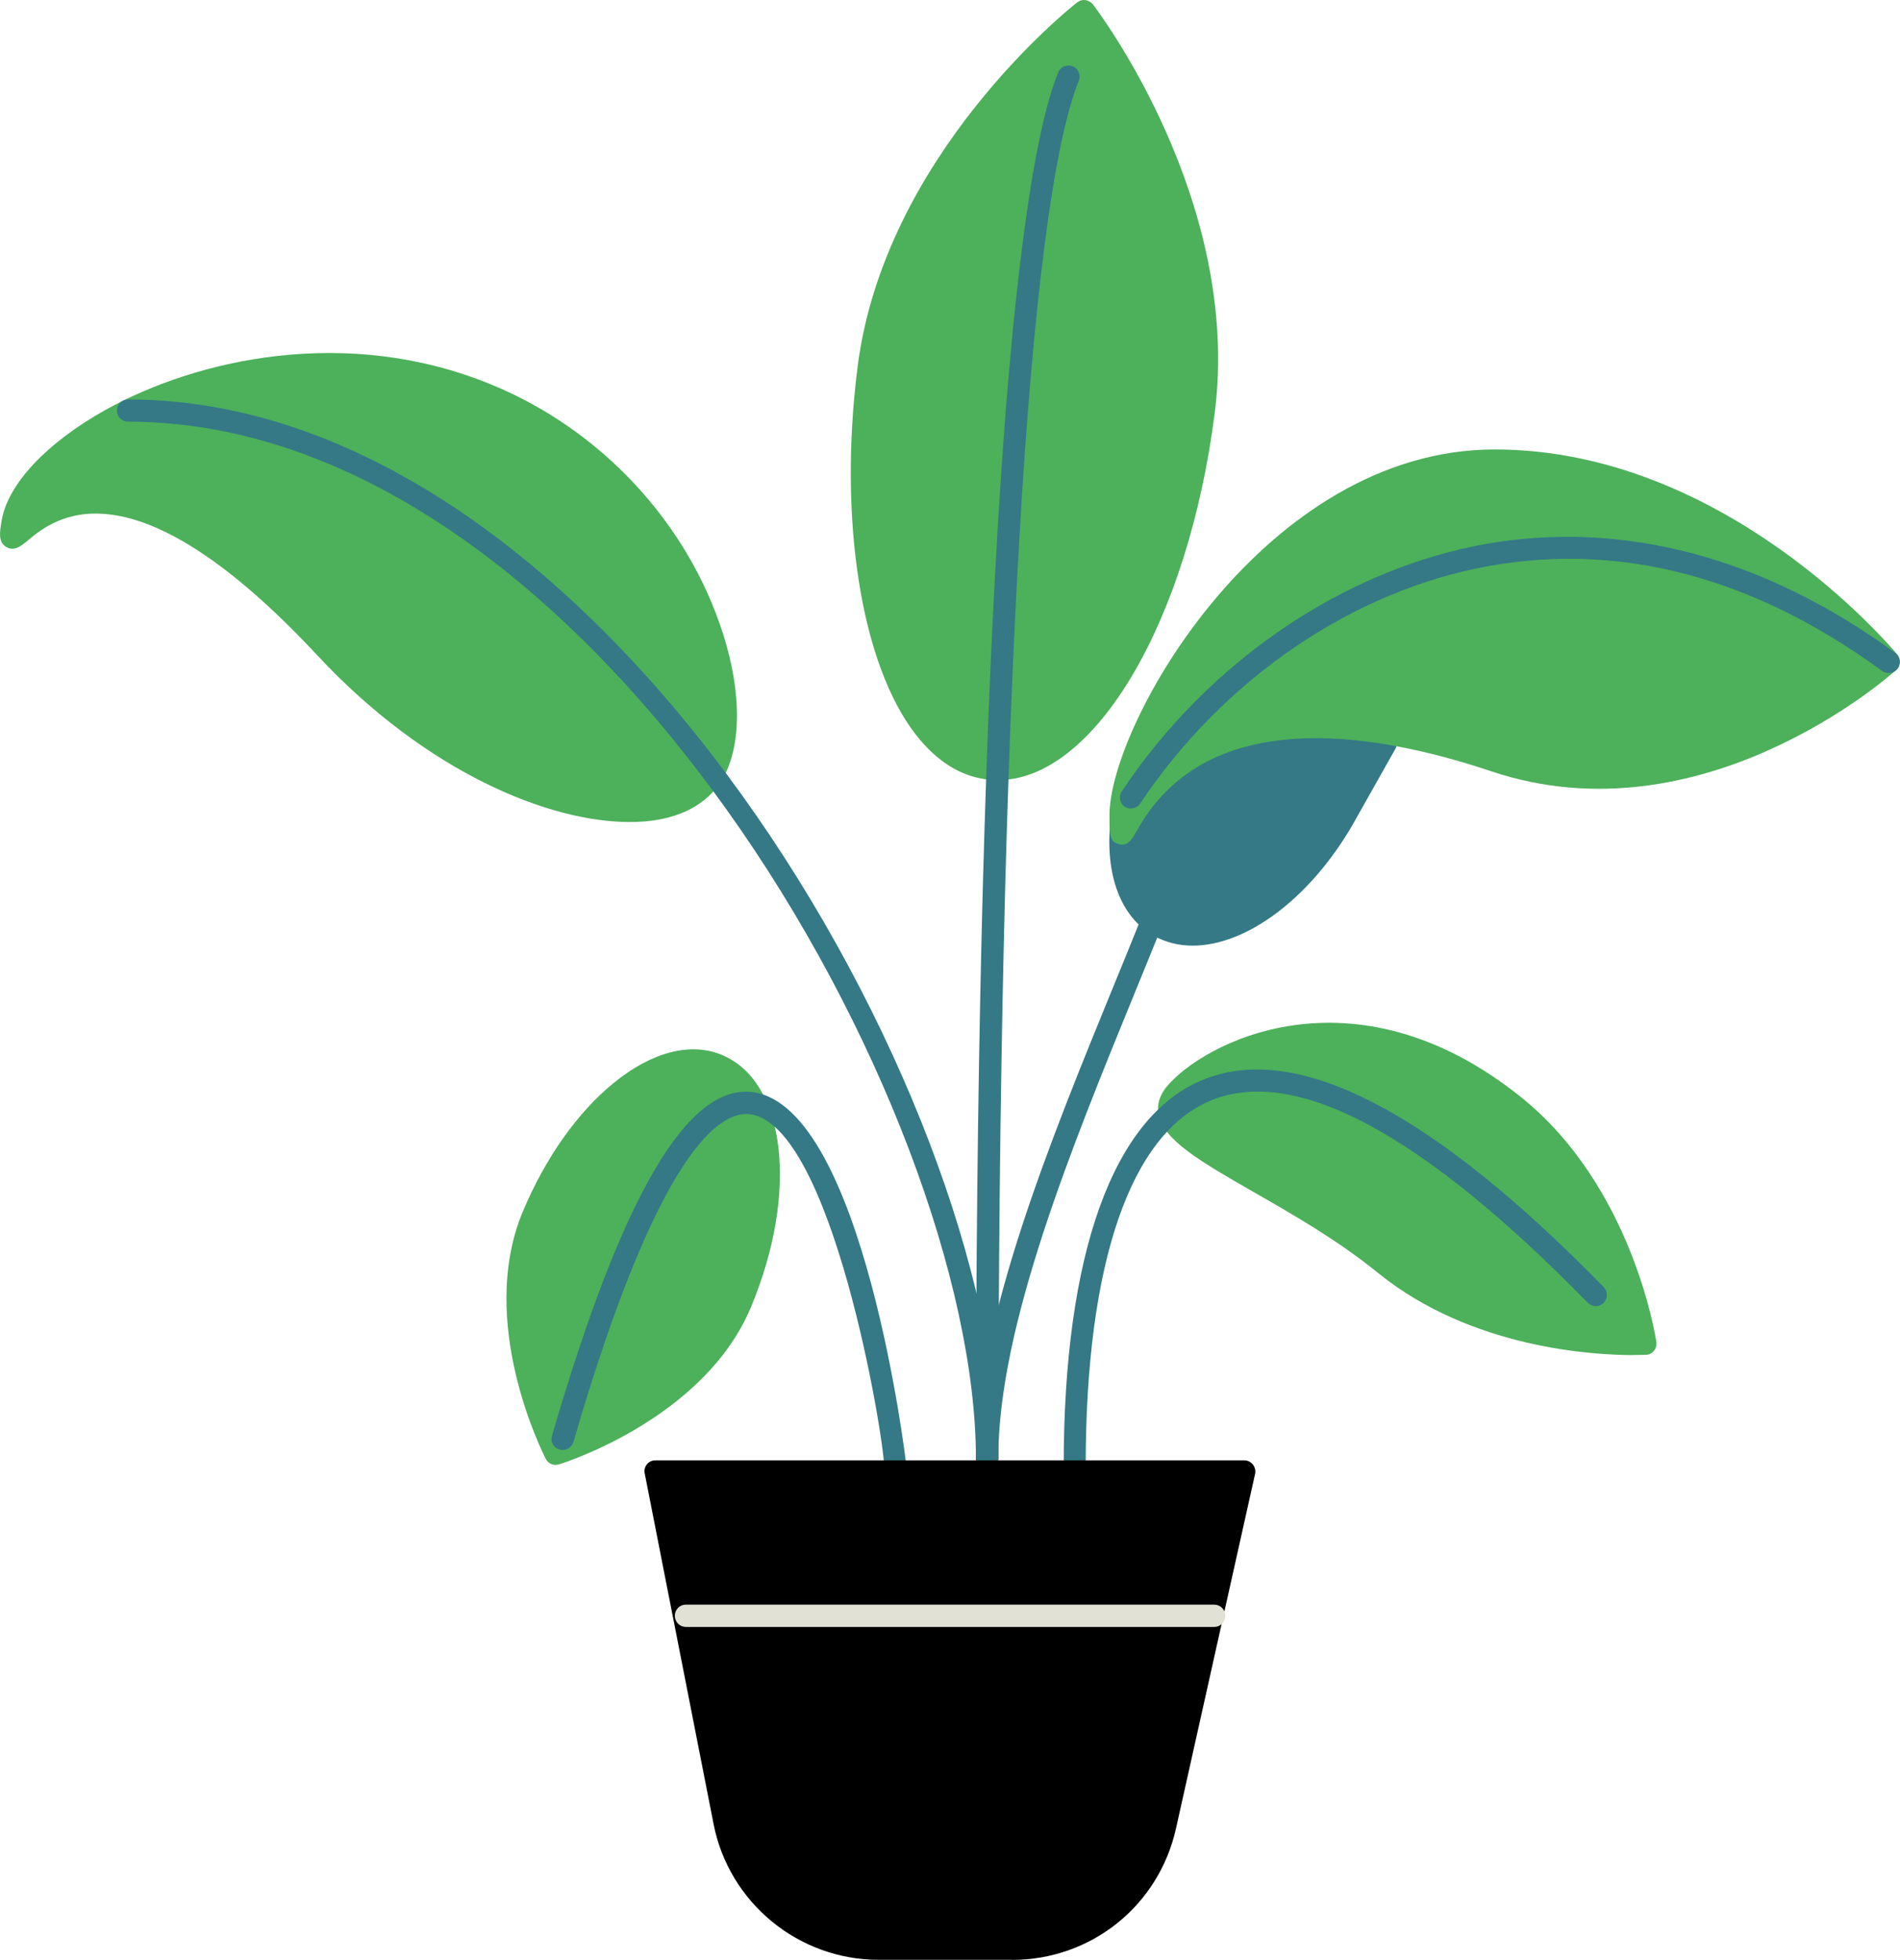
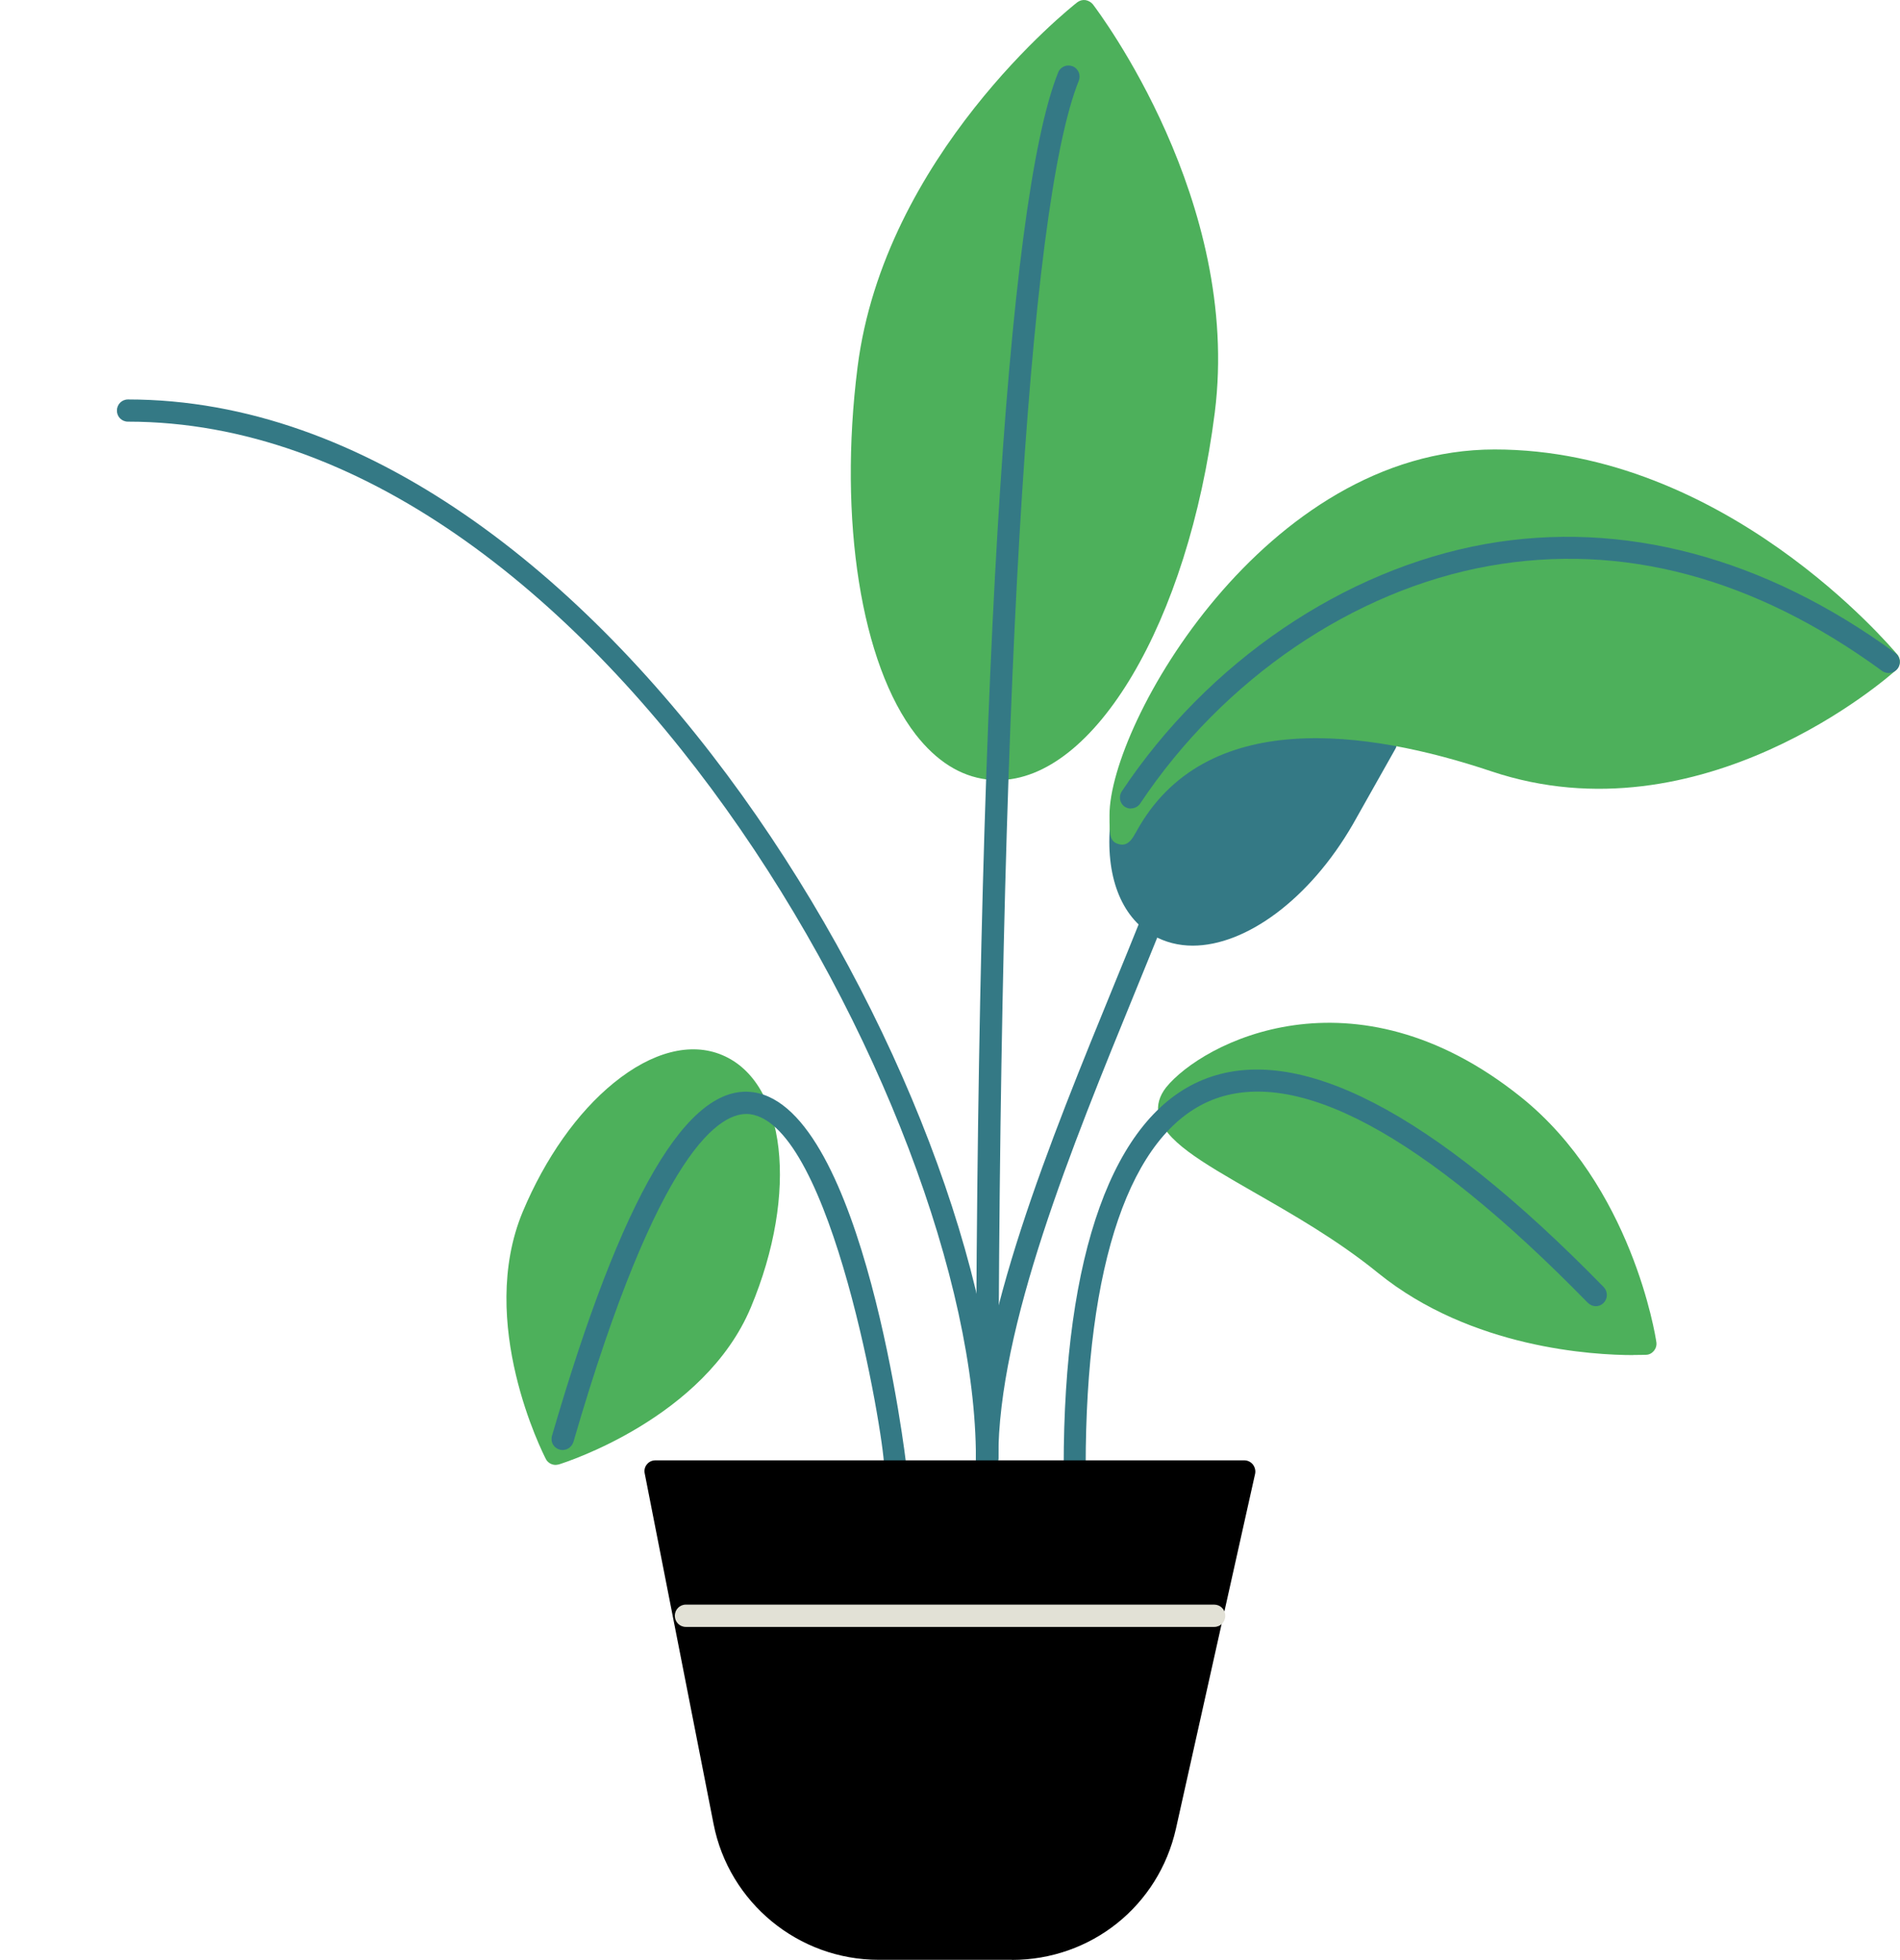
<svg xmlns="http://www.w3.org/2000/svg" id="Layer_2" data-name="Layer 2" viewBox="0 0 196.13 202.23">
  <defs>
    <style>
      .cls-1 {
        fill: #4db05b;
      }

      .cls-1, .cls-2, .cls-3, .cls-4 {
        stroke-width: 0px;
      }

      .cls-2 {
        fill: #347985;
      }

      .cls-3 {
        fill: #000;
      }

      .cls-4 {
        fill: #e2e1d6;
      }
    </style>
  </defs>
  <g id="illustraties">
    <g>
      <path class="cls-1" d="M102.99,80.5c-.36,0-.76-.02-1.12-.07-2.75-.34-5.21-1.9-7.34-4.63-5.64-7.27-8-22.15-6.01-37.9l1.15.14-1.15-.14C91.27,16.11,110.38.88,111.2.24c.25-.19.55-.27.85-.23.3.05.57.21.76.43.62.83,15.34,20.29,12.59,42.11-2.75,21.69-12.45,37.95-22.4,37.95h0Z" />
      <path class="cls-1" d="M57.35,151.16c-.41,0-.82-.23-1.01-.62-.29-.57-7.15-14.06-2.38-25.5,2.32-5.53,5.64-10.25,9.4-13.3,3.95-3.21,7.94-4.24,11.19-2.87,6.6,2.77,7.91,14.2,2.96,26.03-4.79,11.44-19.22,16.03-19.82,16.21-.11.02-.23.05-.34.05" />
      <path class="cls-1" d="M168.6,139.83c-4.11,0-16.72-.69-26.33-8.46-4.24-3.45-8.88-6.08-12.96-8.42-5.34-3.07-9.22-5.3-9.72-7.96-.18-.96.09-1.9.78-2.78,3.71-4.58,19.31-12.86,36.6.97,11.47,9.17,13.92,24.65,14.01,25.32.05.32-.05.64-.25.89-.21.25-.5.41-.82.41-.09,0-.55.02-1.3.02" />
-       <path class="cls-1" d="M64.95,84.82c-8.3,0-20.93-5.13-32.15-17.15C13.44,46.89,5.46,53.59,2.85,55.79c-.67.55-1.36,1.12-2.18.67-.87-.5-.71-1.49-.5-2.75.64-3.76,4.65-8.03,10.73-11.42,9.47-5.26,24.88-8.72,39.74-2.64,11.35,4.63,20.32,14.24,23.99,25.73,1.99,6.21,1.92,11.9-.19,15.23-1.51,2.39-4.22,3.83-7.84,4.15-.5.04-1.08.06-1.65.06" />
      <path class="cls-2" d="M142.04,76.17c.32-.55,1.01-.76,1.56-.44.55.32.76,1.01.43,1.56l-4.38,7.77c-4.49,7.77-11.07,12.52-16.53,12.52-1.46,0-2.84-.35-4.08-1.05-3.33-1.93-4.96-6.17-4.43-11.65.07-.64.64-1.1,1.26-1.03.62.07,11.84-10.94,11.77-10.31" />
      <path class="cls-2" d="M110.95,152.47c-.64,0-1.15-.51-1.15-1.15,0-21.95,5.11-36.12,14.38-39.9,9.7-3.96,23.62,3.23,41.37,21.4.43.46.43,1.17-.02,1.63-.46.46-1.17.44-1.63-.02-17.04-17.43-30.11-24.45-38.87-20.89-8.35,3.42-12.96,16.83-12.96,37.79.03.64-.48,1.15-1.12,1.15h0Z" />
      <path class="cls-2" d="M101.89,151.64c-.64,0-1.15-.51-1.15-1.15,0-36.14-39.63-106.98-87.53-106.98-.64,0-1.14-.5-1.14-1.14s.5-1.15,1.14-1.15c49.17,0,89.83,72.35,89.83,109.27,0,.64-.5,1.15-1.15,1.15" />
      <path class="cls-2" d="M92.42,152.47c-.64,0-1.15-.51-1.15-1.15-.06-3.28-5.39-35.23-13.85-36.35-3.01-.36-9.4,3.47-18.23,33.83-.19.59-.81.96-1.43.78-.62-.18-.96-.8-.78-1.42,7.22-24.81,14.04-36.44,20.8-35.45,11.37,1.63,15.78,38.25,15.78,38.6,0,.67-.5,1.17-1.15,1.17" />
      <path class="cls-2" d="M101.89,151.64c-.64,0-1.15-.51-1.15-1.15,0-77.54,3.1-129.66,8.49-143.01.23-.6.92-.87,1.49-.64.6.23.87.92.64,1.49-5.27,13.09-8.3,64.9-8.3,142.14-.02.66-.52,1.17-1.17,1.17h0Z" />
      <path class="cls-2" d="M101.89,151.64c-.64,0-1.15-.51-1.15-1.15,0-14.04,7.64-32.7,14.38-49.16.85-2.09,1.7-4.13,2.5-6.15.23-.6.92-.87,1.49-.64.6.23.87.92.64,1.49-.81,2.02-1.66,4.06-2.5,6.14-6.65,16.26-14.2,34.7-14.2,48.3-.02.66-.52,1.17-1.17,1.17h0Z" />
      <path class="cls-3" d="M104.46,202.23h-13.76c-8.28,0-15.45-5.89-17.04-14.01l-7.11-36.19c-.07-.34.02-.68.23-.93.23-.28.55-.41.89-.41h60.77c.35,0,.67.16.89.43.21.28.3.62.23.96l-8.17,36.61c-1.79,7.98-8.76,13.55-16.94,13.55" />
      <path class="cls-4" d="M125.33,167.88h-54.53c-.64,0-1.14-.51-1.14-1.15s.5-1.15,1.14-1.15h54.53c.64,0,1.15.5,1.15,1.15s-.5,1.15-1.14,1.15h0Z" />
      <path class="cls-1" d="M115.83,87.16c-.09,0-.21-.02-.32-.05-.98-.25-.98-.94-.98-3.01,0-9.4,16.05-37.72,39.76-37.72s40.8,20.27,41.55,21.14c.41.48.36,1.19-.1,1.61-.8.73-20.11,17.73-41.8,10.46-12.82-4.29-29.58-6.68-36.65,6.24-.36.64-.73,1.33-1.47,1.33h0Z" />
      <path class="cls-2" d="M116.75,83.44c-.23,0-.44-.07-.64-.19-.52-.34-.66-1.05-.32-1.58,8.9-13.38,22.93-22.91,37.54-25.53,14.17-2.52,28.8,1.36,42.31,11.24.5.36.62,1.1.25,1.6-.37.51-1.1.62-1.61.25-13.18-9.63-26.83-13.28-40.57-10.83-13.99,2.5-27.45,11.65-36.03,24.54-.21.3-.57.48-.94.48" />
    </g>
  </g>
</svg>